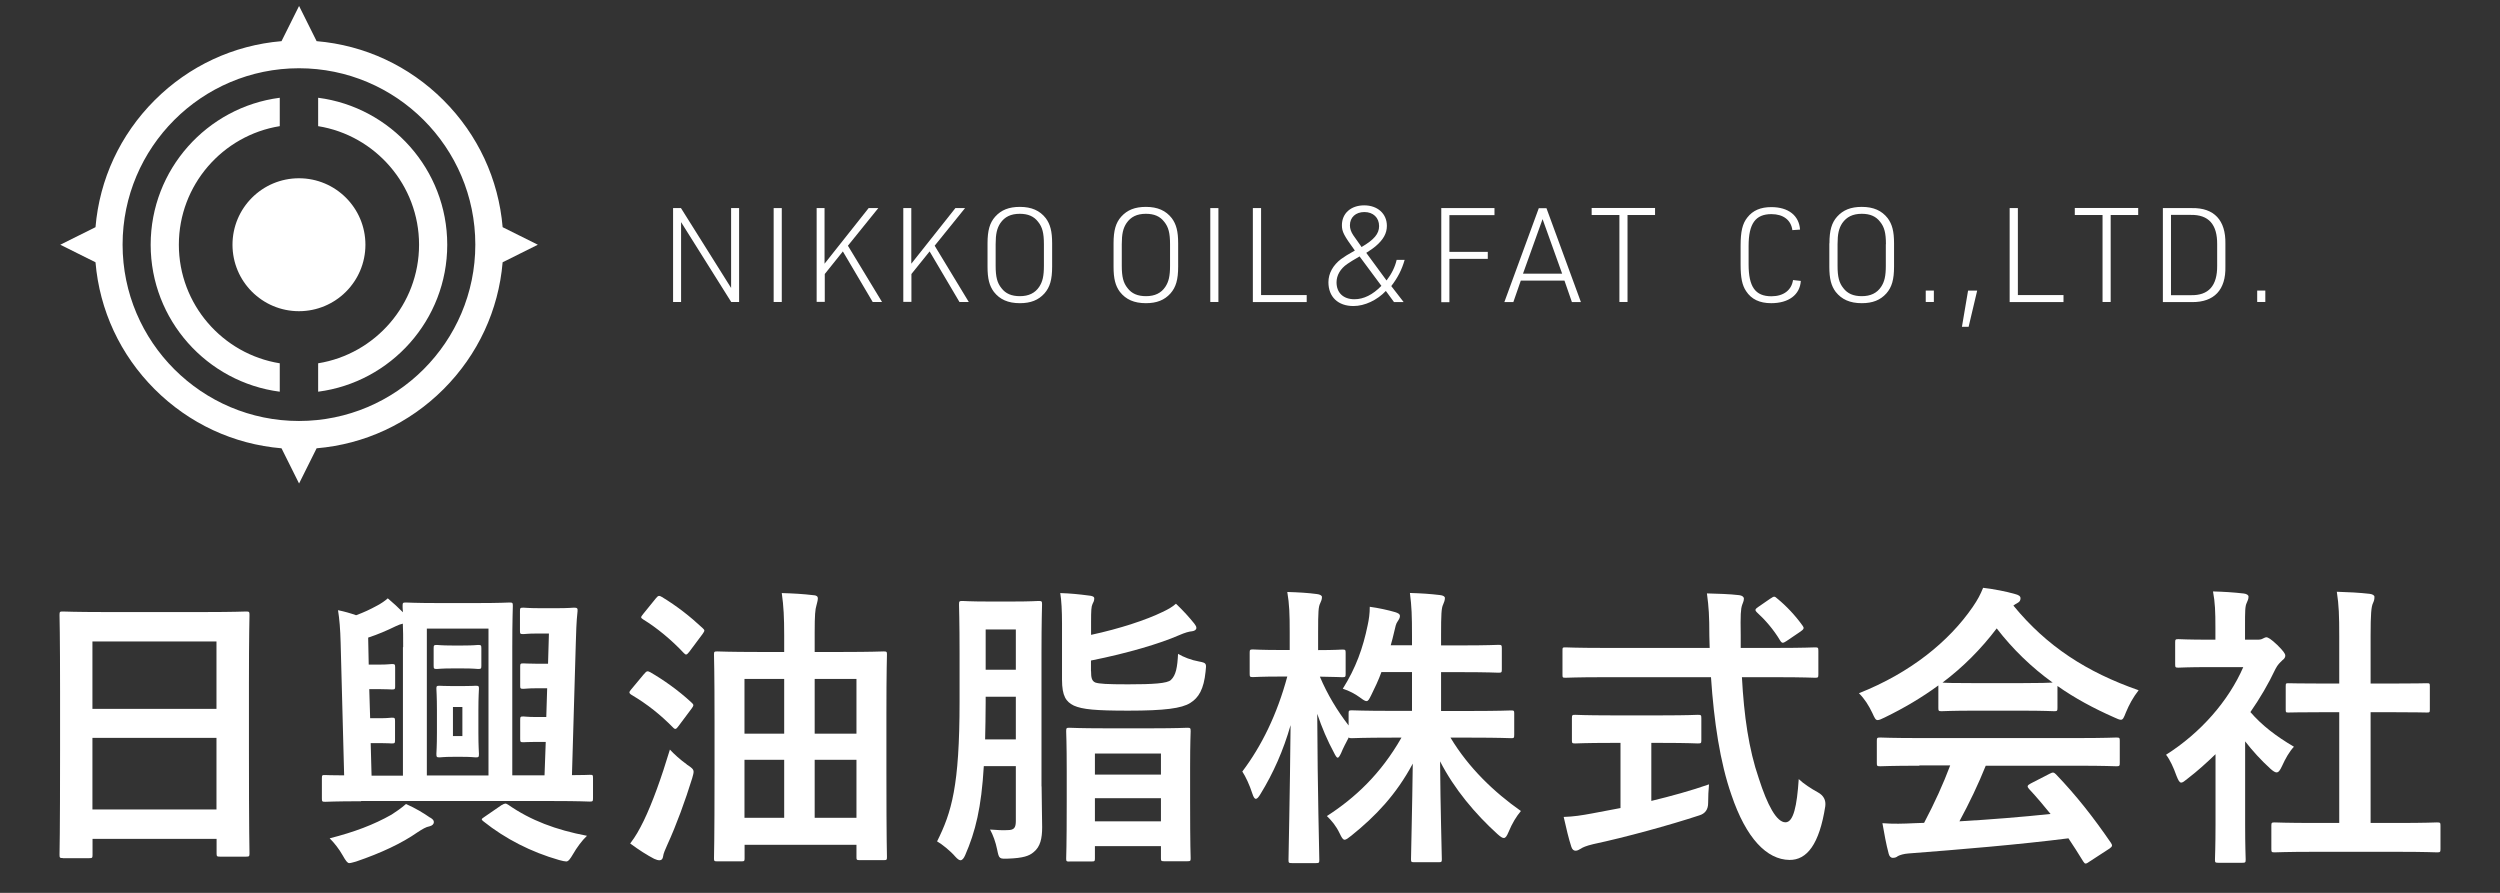
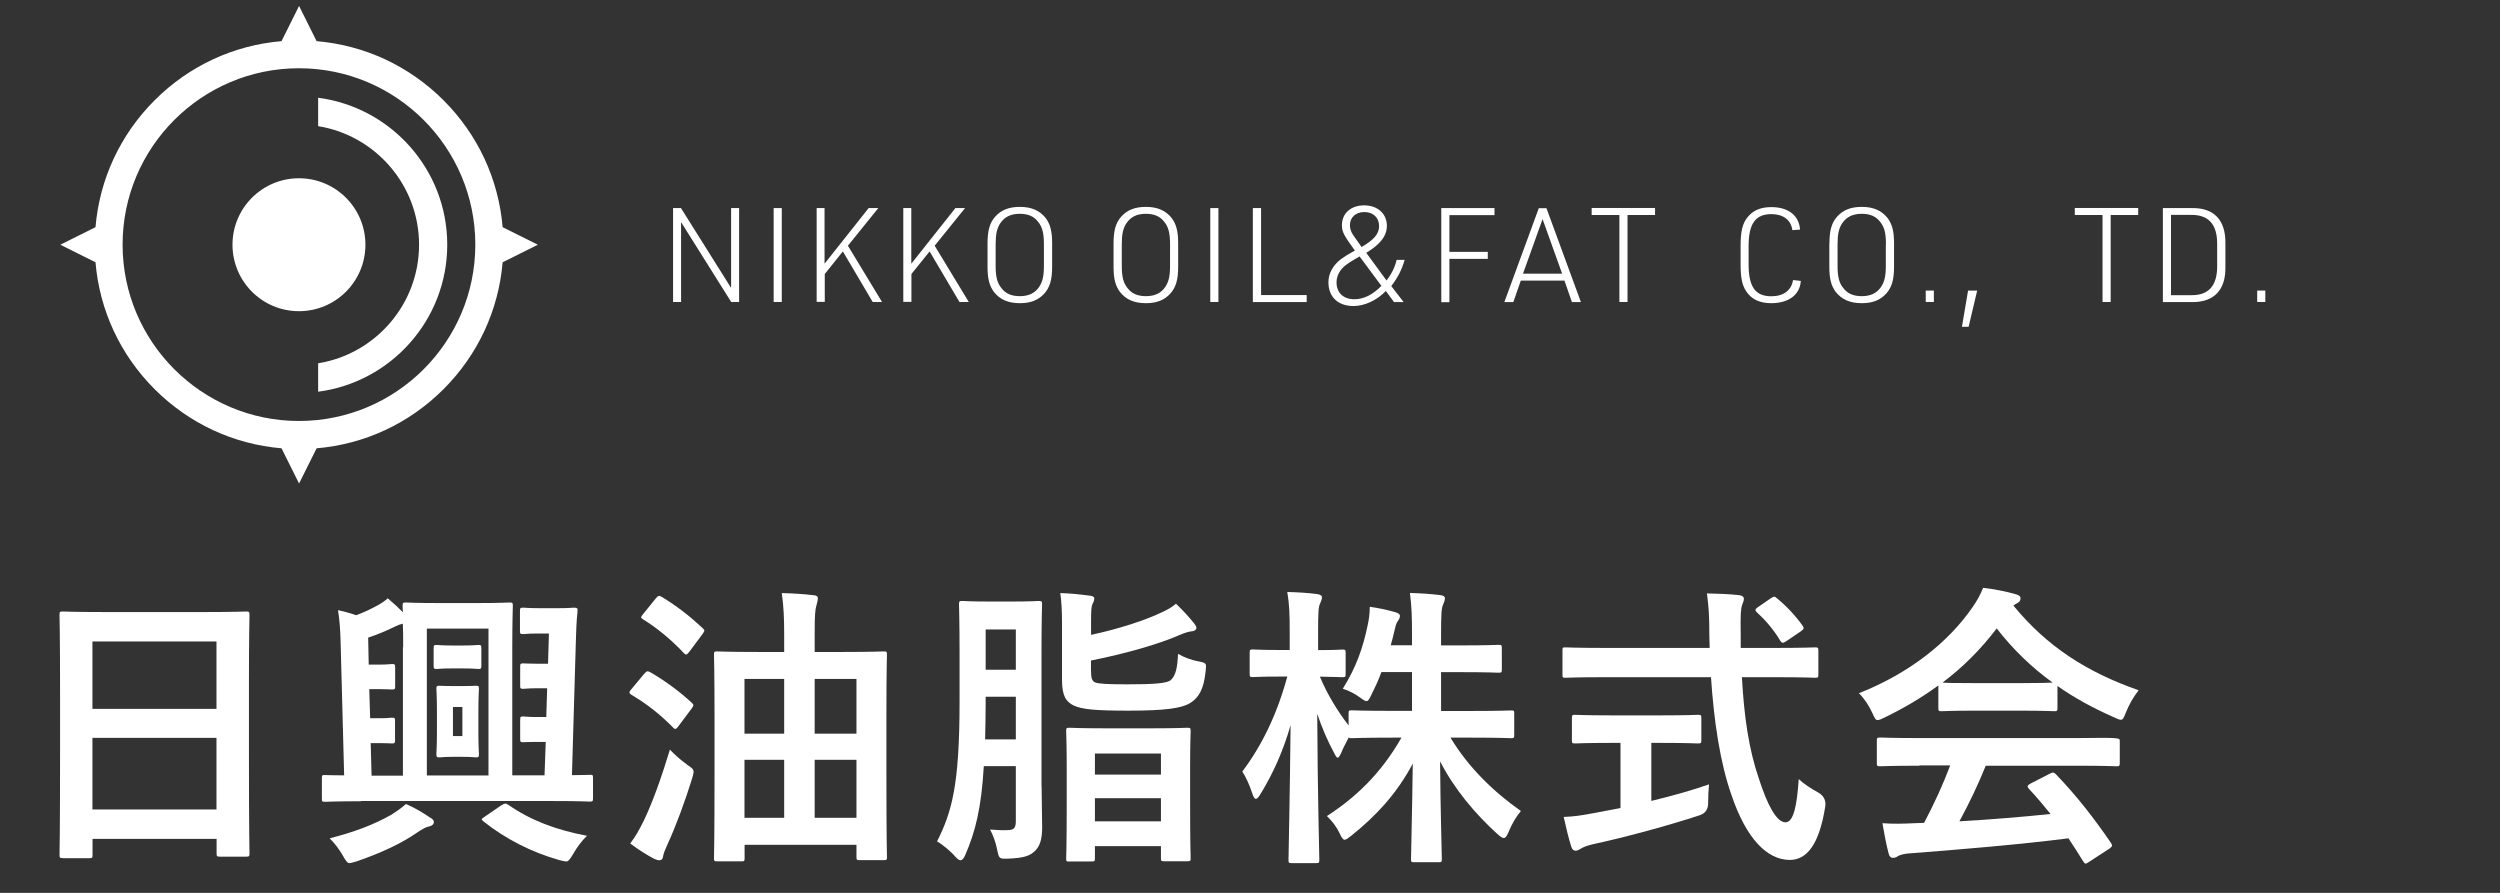
<svg xmlns="http://www.w3.org/2000/svg" width="420px" height="150px" viewBox="0 0 420 150" version="1.1">
  <rect x="0" y="0" width="420" height="150" fill="#333333" stroke="none" />
  <title>foot_logo_w</title>
  <g id="Page-1" stroke="none" stroke-width="1" fill="none" fill-rule="evenodd">
    <g id="Group-10" transform="translate(10, 1)" fill="#FFFFFF" fill-rule="nonzero">
      <g id="Group" transform="translate(0, 97.752)">
        <path d="M0.553,45.403 C0.055,45.403 0,45.347 0,44.85 C0,44.5 0.092,41.57 0.092,27.142 L0.092,17.542 C0.092,7.886 0,4.865 0,4.57 C0,4.017 0.055,3.98 0.553,3.98 C0.903,3.98 2.598,4.072 7.426,4.072 L24.489,4.072 C29.316,4.072 31.048,3.98 31.362,3.98 C31.859,3.98 31.915,4.035 31.915,4.57 C31.915,4.865 31.822,7.905 31.822,16.068 L31.822,27.105 C31.822,41.386 31.915,44.315 31.915,44.61 C31.915,45.108 31.859,45.163 31.362,45.163 L26.939,45.163 C26.442,45.163 26.387,45.108 26.387,44.61 L26.387,42.178 L5.546,42.178 L5.546,44.868 C5.546,45.366 5.491,45.421 4.994,45.421 L0.571,45.421 L0.553,45.403 Z M5.528,20.343 L26.368,20.343 L26.368,9.011 L5.528,9.011 L5.528,20.343 Z M26.368,37.24 L26.368,25.207 L5.528,25.207 L5.528,37.24 L26.368,37.24 Z" id="Shape" />
        <path d="M50.654,35.858 C46.379,35.858 44.887,35.95 44.629,35.95 C44.131,35.95 44.076,35.895 44.076,35.397 L44.076,32.007 C44.076,31.454 44.131,31.454 44.629,31.454 C44.776,31.454 45.716,31.509 47.816,31.509 L47.227,9.232 C47.172,7.002 47.024,5.196 46.785,3.759 C47.927,3.999 48.83,4.256 49.825,4.607 C51.17,4.109 52.11,3.667 53.4,2.967 C54.045,2.617 54.634,2.23 55.15,1.769 C56.053,2.524 56.938,3.354 57.693,4.109 C57.638,3.519 57.638,3.169 57.638,3.022 C57.638,2.524 57.693,2.469 58.191,2.469 C58.541,2.469 59.738,2.561 63.516,2.561 L70.278,2.561 C74.056,2.561 75.253,2.469 75.603,2.469 C76.101,2.469 76.156,2.524 76.156,3.022 C76.156,3.317 76.064,5.565 76.064,9.932 L76.064,31.509 L81.481,31.509 L81.684,25.889 L79.989,25.889 C78.644,25.889 78.257,25.944 77.944,25.944 C77.446,25.944 77.391,25.889 77.391,25.392 L77.391,22.204 C77.391,21.651 77.446,21.614 77.944,21.614 C78.238,21.614 78.644,21.706 79.989,21.706 L81.776,21.706 L81.924,16.879 L79.989,16.879 C78.699,16.879 78.257,16.971 77.944,16.971 C77.446,16.971 77.391,16.915 77.391,16.473 L77.391,13.249 C77.391,12.751 77.446,12.696 77.944,12.696 C78.238,12.696 78.699,12.751 79.989,12.751 L82.071,12.751 L82.219,7.684 L79.989,7.684 C78.699,7.684 78.202,7.776 77.944,7.776 C77.391,7.776 77.354,7.721 77.354,7.223 L77.354,3.888 C77.354,3.39 77.409,3.335 77.944,3.335 C78.238,3.335 78.736,3.427 80.873,3.427 L83.453,3.427 C85.591,3.427 86.143,3.335 86.438,3.335 C86.936,3.335 87.083,3.427 87.028,3.925 C86.825,5.767 86.788,7.555 86.733,9.342 L86.088,31.472 C88.023,31.472 88.87,31.417 89.073,31.417 C89.571,31.417 89.626,31.417 89.626,31.97 L89.626,35.36 C89.626,35.858 89.571,35.913 89.073,35.913 C88.778,35.913 87.323,35.821 83.048,35.821 L50.673,35.821 L50.654,35.858 Z M62.244,38.585 C62.742,38.88 62.889,39.082 62.889,39.377 C62.889,39.672 62.631,39.967 62.134,40.077 C61.581,40.17 60.991,40.52 60.144,41.072 C57.509,42.915 54.026,44.555 49.807,45.992 C49.254,46.14 48.904,46.25 48.664,46.25 C48.369,46.25 48.074,45.845 47.577,44.96 C46.987,43.91 46.14,42.823 45.384,42.086 C49.512,41.036 52.792,39.801 55.777,38.106 C56.422,37.7 57.417,37.019 58.209,36.318 C59.794,37.019 61.194,37.866 62.244,38.603 L62.244,38.585 Z M57.73,9.95 C57.73,8.366 57.73,7.057 57.675,6.025 C57.38,6.081 56.938,6.228 56.532,6.431 C54.984,7.186 53.492,7.831 51.852,8.366 L51.944,12.898 L53.934,12.898 C55.169,12.898 55.519,12.806 55.832,12.806 C56.329,12.806 56.385,12.862 56.385,13.396 L56.385,16.584 C56.385,17.026 56.329,17.081 55.832,17.081 C55.537,17.081 55.187,17.026 53.934,17.026 L52.036,17.026 L52.184,21.909 L53.971,21.909 C55.169,21.909 55.519,21.817 55.814,21.817 C56.311,21.817 56.366,21.872 56.366,22.37 L56.366,25.594 C56.366,26.092 56.311,26.147 55.814,26.147 C55.519,26.147 55.169,26.092 53.971,26.092 L52.276,26.092 L52.423,31.564 L57.693,31.564 L57.693,9.987 L57.73,9.95 Z M61.71,6.855 L61.71,31.528 L72.066,31.528 L72.066,6.855 L61.71,6.855 Z M67.828,9.692 C69.67,9.692 70.02,9.6 70.315,9.6 C70.813,9.6 70.868,9.655 70.868,10.153 L70.868,13.083 C70.868,13.58 70.813,13.636 70.315,13.636 C70.02,13.636 69.67,13.543 67.828,13.543 L65.893,13.543 C64.105,13.543 63.7,13.636 63.405,13.636 C62.908,13.636 62.852,13.58 62.852,13.083 L62.852,10.153 C62.852,9.655 62.908,9.6 63.405,9.6 C63.7,9.6 64.105,9.692 65.893,9.692 L67.828,9.692 Z M67.68,16.51 C69.32,16.51 69.615,16.455 69.91,16.455 C70.407,16.455 70.463,16.51 70.463,16.952 C70.463,17.247 70.37,18.187 70.37,20.582 L70.37,24.323 C70.37,26.7 70.463,27.603 70.463,27.898 C70.463,28.45 70.407,28.487 69.91,28.487 C69.615,28.487 69.32,28.395 67.68,28.395 L66.095,28.395 C64.456,28.395 64.198,28.487 63.866,28.487 C63.368,28.487 63.313,28.432 63.313,27.898 C63.313,27.603 63.405,26.7 63.405,24.323 L63.405,20.582 C63.405,18.205 63.313,17.247 63.313,16.952 C63.313,16.51 63.368,16.455 63.866,16.455 C64.216,16.455 64.456,16.51 66.095,16.51 L67.68,16.51 Z M67.68,20.029 L66.095,20.029 L66.095,24.912 L67.68,24.912 L67.68,20.029 Z M74.295,36.503 C74.793,36.208 74.94,36.153 75.382,36.447 C79.16,39.082 83.398,40.667 88.612,41.662 C87.765,42.454 86.862,43.707 86.272,44.739 C85.775,45.587 85.48,45.974 85.13,45.974 C84.89,45.974 84.485,45.882 83.932,45.734 C79.215,44.389 74.885,42.16 71.255,39.267 C70.813,38.917 70.813,38.861 71.402,38.474 L74.295,36.484 L74.295,36.503 Z" id="Shape" />
        <path d="M98.176,14.52 C98.618,13.967 98.765,13.93 99.226,14.17 C101.456,15.46 103.943,17.21 106.136,19.237 C106.376,19.44 106.486,19.587 106.486,19.735 C106.486,19.827 106.394,20.029 106.191,20.287 L103.999,23.217 C103.593,23.77 103.446,23.862 103.059,23.457 C101.013,21.375 98.784,19.569 96.094,17.984 C95.854,17.837 95.744,17.689 95.744,17.579 C95.744,17.431 95.836,17.339 95.983,17.137 L98.176,14.502 L98.176,14.52 Z M105.381,29.685 C106.228,30.238 106.523,30.477 106.523,30.919 C106.523,31.159 106.431,31.472 106.283,32.007 C105.141,35.692 103.648,39.819 102.101,43.191 C101.751,43.984 101.456,44.629 101.4,45.126 C101.345,45.532 101.161,45.771 100.811,45.771 C100.553,45.771 100.313,45.716 99.908,45.532 C98.765,44.942 97.328,44.039 95.872,42.952 C96.812,41.717 97.365,40.722 98.157,39.119 C99.595,36.134 101.087,32.007 102.543,27.179 C103.243,27.934 104.275,28.874 105.381,29.666 L105.381,29.685 Z M100.166,1.787 C100.608,1.235 100.755,1.29 101.216,1.548 C103.759,3.096 105.896,4.772 108.034,6.762 C108.237,6.965 108.329,7.057 108.329,7.168 C108.329,7.315 108.237,7.463 108.034,7.758 L105.804,10.743 C105.362,11.295 105.252,11.332 104.901,10.982 C102.819,8.753 100.332,6.707 98.047,5.307 C97.605,5.012 97.605,4.957 98.047,4.404 L100.184,1.769 L100.166,1.787 Z M115.091,45.458 C115.091,45.9 115.036,45.955 114.538,45.955 L110.503,45.955 C110.006,45.955 109.95,45.9 109.95,45.458 C109.95,45.108 110.042,42.823 110.042,30.883 L110.042,22.425 C110.042,13.912 109.95,11.535 109.95,11.185 C109.95,10.743 110.006,10.687 110.503,10.687 C110.798,10.687 112.548,10.779 117.266,10.779 L121.743,10.779 L121.743,7.997 C121.743,4.957 121.651,3.114 121.338,0.884 C123.273,0.94 124.912,1.032 126.608,1.235 C127.16,1.235 127.4,1.474 127.4,1.732 C127.4,2.174 127.253,2.524 127.16,2.967 C126.958,3.612 126.866,4.551 126.866,7.444 L126.866,10.779 L131.638,10.779 C136.411,10.779 138.106,10.687 138.456,10.687 C138.953,10.687 139.009,10.743 139.009,11.185 C139.009,11.48 138.917,13.93 138.917,21.19 L138.917,30.79 C138.917,42.62 139.009,44.96 139.009,45.255 C139.009,45.697 138.953,45.753 138.456,45.753 L134.476,45.753 C133.923,45.753 133.886,45.697 133.886,45.255 L133.886,43.173 L115.091,43.173 L115.091,45.458 L115.091,45.458 Z M121.743,24.507 L121.743,15.312 L115.073,15.312 L115.073,24.507 L121.743,24.507 Z M121.743,38.64 L121.743,28.893 L115.073,28.893 L115.073,38.64 L121.743,38.64 Z M126.866,15.312 L126.866,24.507 L133.886,24.507 L133.886,15.312 L126.866,15.312 Z M133.886,38.64 L133.886,28.893 L126.866,28.893 L126.866,38.64 L133.886,38.64 Z" id="Shape" />
        <path d="M164.99,33.37 C164.99,35.71 165.082,38.253 165.082,40.225 C165.082,42.067 164.787,43.505 163.645,44.408 C162.908,45.053 161.857,45.403 159.425,45.495 C157.877,45.55 157.84,45.55 157.527,44.002 C157.269,42.712 156.827,41.515 156.329,40.612 C157.564,40.704 158.559,40.759 159.315,40.704 C160.402,40.704 160.66,40.262 160.66,39.156 L160.66,29.961 L155.279,29.961 C154.874,36.926 153.879,40.962 152.147,44.924 C151.907,45.476 151.649,45.771 151.354,45.771 C151.152,45.771 150.857,45.568 150.507,45.181 C149.659,44.186 148.222,43.044 147.43,42.602 C149.862,37.719 151.207,33.352 151.207,19.127 L151.207,10.964 C151.207,5.786 151.115,3.114 151.115,2.801 C151.115,2.248 151.17,2.211 151.704,2.211 C151.999,2.211 152.902,2.303 155.979,2.303 L160.199,2.303 C163.239,2.303 164.179,2.211 164.474,2.211 C165.027,2.211 165.064,2.266 165.064,2.801 C165.064,3.096 164.971,5.786 164.971,10.964 L164.971,33.352 L164.99,33.37 Z M160.66,25.465 L160.66,18.297 L155.592,18.297 L155.592,19.2 C155.592,21.485 155.537,23.586 155.5,25.465 L160.678,25.465 L160.66,25.465 Z M155.592,7.002 L155.592,13.765 L160.66,13.765 L160.66,7.002 L155.592,7.002 Z M173.3,14.022 C173.3,15.018 173.392,15.662 174.037,15.92 C174.682,16.123 175.88,16.215 179.51,16.215 C183.693,16.215 186.125,16.068 186.715,15.478 C187.562,14.686 187.802,13.341 187.912,11.093 C188.852,11.645 190.105,12.143 191.45,12.383 C192.74,12.622 192.685,12.733 192.537,14.078 C192.242,17.008 191.395,18.463 189.958,19.348 C188.52,20.251 185.683,20.638 179.565,20.638 C174.037,20.638 171.863,20.435 170.407,19.79 C169.117,19.145 168.417,18.242 168.417,15.404 L168.417,6.007 C168.417,3.814 168.325,2.119 168.122,0.884 C169.873,0.94 171.31,1.087 172.84,1.29 C173.54,1.345 173.835,1.493 173.835,1.787 C173.835,2.193 173.687,2.432 173.54,2.727 C173.337,3.169 173.3,3.777 173.3,5.767 L173.3,7.905 C178.183,6.855 182.642,5.362 185.277,4.072 C186.217,3.63 186.862,3.28 187.562,2.672 C188.852,3.906 189.792,4.957 190.639,6.007 C190.897,6.357 190.989,6.505 190.989,6.744 C190.989,7.039 190.695,7.242 190.289,7.297 C189.737,7.352 189.147,7.5 188.004,7.997 C184.927,9.342 179.491,10.982 173.282,12.217 L173.282,14.004 L173.3,14.022 Z M169.67,45.992 C169.173,45.992 169.117,45.937 169.117,45.495 C169.117,45.2 169.21,43.707 169.21,35.839 L169.21,30.864 C169.21,25.944 169.117,24.397 169.117,24.102 C169.117,23.549 169.173,23.512 169.67,23.512 C170.02,23.512 171.402,23.604 175.493,23.604 L183.656,23.604 C187.728,23.604 189.128,23.512 189.479,23.512 C189.976,23.512 190.031,23.567 190.031,24.102 C190.031,24.397 189.939,25.944 189.939,30.164 L189.939,35.784 C189.939,43.652 190.031,45.145 190.031,45.439 C190.031,45.882 189.976,45.937 189.479,45.937 L185.591,45.937 C185.093,45.937 185.038,45.882 185.038,45.439 L185.038,43.394 L173.945,43.394 L173.945,45.476 C173.945,45.919 173.89,45.974 173.392,45.974 L169.67,45.974 L169.67,45.992 Z M173.945,31.38 L185.038,31.38 L185.038,27.842 L173.945,27.842 L173.945,31.38 Z M185.038,39.23 L185.038,35.342 L173.945,35.342 L173.945,39.23 L185.038,39.23 Z" id="Shape" />
        <path d="M222.093,14.115 C221.596,15.515 220.951,16.842 220.361,18.039 C220.011,18.74 219.864,19.034 219.569,19.034 C219.329,19.034 219.016,18.832 218.426,18.39 C217.671,17.837 216.676,17.302 215.589,16.952 C217.781,13.47 218.979,10.135 219.772,6.265 C219.974,5.325 220.122,4.367 220.122,3.188 C221.614,3.39 223.199,3.741 224.397,4.091 C224.839,4.238 225.189,4.385 225.189,4.736 C225.189,5.03 225.041,5.288 224.783,5.675 C224.526,6.025 224.433,6.468 224.194,7.518 C224.046,8.218 223.844,8.918 223.641,9.655 L227.216,9.655 L227.216,8.071 C227.216,4.643 227.16,3.188 226.866,0.866 C228.708,0.921 230.201,1.013 231.896,1.216 C232.449,1.271 232.744,1.456 232.744,1.714 C232.744,2.101 232.596,2.451 232.449,2.801 C232.154,3.39 232.099,4.441 232.099,7.979 L232.099,9.674 L235.729,9.674 C240.004,9.674 241.441,9.582 241.754,9.582 C242.252,9.582 242.307,9.637 242.307,10.171 L242.307,13.709 C242.307,14.207 242.252,14.262 241.754,14.262 C241.459,14.262 240.022,14.17 235.729,14.17 L232.099,14.17 L232.099,20.693 L237.221,20.693 C241.938,20.693 243.597,20.601 243.892,20.601 C244.334,20.601 244.389,20.656 244.389,21.098 L244.389,24.673 C244.389,25.226 244.334,25.263 243.892,25.263 C243.597,25.263 241.957,25.17 237.221,25.17 L233.683,25.17 C236.724,30.238 240.999,34.328 245.513,37.498 C244.758,38.401 244.076,39.488 243.431,41.036 C243.136,41.736 242.933,42.031 242.639,42.031 C242.381,42.031 242.086,41.828 241.588,41.386 C237.866,38.014 234.328,33.831 231.933,29.151 C231.988,37 232.228,44.629 232.228,45.605 C232.228,46.048 232.172,46.103 231.675,46.103 L227.603,46.103 C227.105,46.103 227.05,46.048 227.05,45.605 C227.05,44.61 227.253,37.203 227.345,29.537 C224.562,34.752 221.08,38.382 217.044,41.625 C216.492,42.067 216.142,42.325 215.902,42.325 C215.607,42.325 215.404,41.975 215.054,41.238 C214.465,40.004 213.709,39.101 212.917,38.345 C217.634,35.305 221.964,31.288 225.447,25.17 L223.807,25.17 C219.034,25.17 217.395,25.263 217.1,25.263 C216.805,25.263 216.657,25.263 216.602,25.115 C216.105,26.055 215.607,27.013 215.312,27.75 C215.073,28.248 214.907,28.542 214.723,28.542 C214.575,28.542 214.373,28.248 214.078,27.64 C213.027,25.705 212.088,23.512 211.295,21.172 C211.351,34.31 211.645,44.795 211.645,45.697 C211.645,46.195 211.59,46.25 211.093,46.25 L207.057,46.25 C206.505,46.25 206.468,46.195 206.468,45.697 C206.468,44.795 206.707,34.863 206.818,23.07 C205.62,27.289 203.925,31.122 201.751,34.66 C201.456,35.158 201.198,35.452 200.995,35.452 C200.755,35.452 200.59,35.158 200.405,34.605 C199.908,33.057 199.263,31.712 198.71,30.864 C201.935,26.589 204.533,21.319 206.265,14.907 L205.178,14.907 C201.843,14.907 200.792,14.999 200.498,14.999 C200,14.999 199.945,14.944 199.945,14.446 L199.945,10.908 C199.945,10.411 200,10.356 200.498,10.356 C200.792,10.356 201.843,10.448 205.178,10.448 L206.67,10.448 L206.67,7.463 C206.67,4.385 206.615,2.782 206.265,0.7 C208.163,0.755 209.748,0.848 211.24,1.05 C211.738,1.106 212.088,1.29 212.088,1.548 C212.088,1.99 211.94,2.248 211.793,2.598 C211.498,3.188 211.443,3.98 211.443,7.426 L211.443,10.466 C214.28,10.466 215.22,10.374 215.515,10.374 C216.013,10.374 216.068,10.429 216.068,10.927 L216.068,14.465 C216.068,14.962 216.013,15.018 215.515,15.018 C215.22,15.018 214.373,14.962 211.738,14.925 C213.027,17.966 214.631,20.601 216.565,23.125 L216.565,21.08 C216.565,20.638 216.621,20.582 217.118,20.582 C217.413,20.582 219.053,20.674 223.825,20.674 L227.216,20.674 L227.216,14.151 L222.093,14.151 L222.093,14.115 Z" id="Path" />
        <path d="M259.37,15.018 C254.837,15.018 253.308,15.11 252.994,15.11 C252.497,15.11 252.497,15.054 252.497,14.52 L252.497,10.595 C252.497,10.042 252.497,10.006 252.994,10.006 C253.289,10.006 254.837,10.098 259.37,10.098 L277.225,10.098 C277.225,9.453 277.17,8.753 277.17,8.052 C277.17,4.717 277.078,3.28 276.764,0.94 C278.552,0.995 280.486,1.032 282.182,1.235 C282.679,1.29 282.974,1.529 282.974,1.824 C282.974,2.23 282.771,2.58 282.679,2.875 C282.44,3.575 282.384,4.57 282.44,7.905 L282.44,10.098 L288.557,10.098 C293.09,10.098 294.619,10.006 294.933,10.006 C295.43,10.006 295.486,10.061 295.486,10.595 L295.486,14.52 C295.486,15.073 295.43,15.11 294.933,15.11 C294.638,15.11 293.09,15.018 288.557,15.018 L282.642,15.018 C282.992,21.485 283.785,27.105 285.48,32.025 C286.917,36.503 288.465,39.396 289.958,39.396 C291.303,39.396 291.892,36.65 292.187,32.136 C292.943,32.873 294.325,33.776 295.412,34.365 C296.37,34.893 296.782,35.673 296.646,36.705 C295.651,43.081 293.569,45.753 290.621,45.716 C286.844,45.661 283.361,42.141 280.873,34.771 C278.975,29.353 277.944,22.443 277.446,15.018 L259.333,15.018 L259.37,15.018 Z M267.422,26.055 L267.422,35.802 C270.702,35.01 274.129,34.07 277.114,33.02 C277.022,33.923 276.967,35.158 276.967,36.153 C276.967,37.246 276.47,37.94 275.474,38.235 C270.499,39.875 263.037,41.92 257.675,43.062 C256.44,43.357 255.887,43.615 255.592,43.818 C255.242,44.021 255.003,44.168 254.69,44.168 C254.376,44.168 254.137,43.965 253.989,43.523 C253.584,42.325 253.086,40.243 252.699,38.493 C254.395,38.437 255.685,38.235 257.472,37.903 L262.244,37 L262.244,26.055 L260.549,26.055 C256.329,26.055 254.929,26.147 254.634,26.147 C254.137,26.147 254.081,26.092 254.081,25.65 L254.081,21.927 C254.081,21.375 254.137,21.338 254.634,21.338 C254.929,21.338 256.329,21.43 260.549,21.43 L269.357,21.43 C273.54,21.43 274.922,21.338 275.235,21.338 C275.788,21.338 275.825,21.393 275.825,21.927 L275.825,25.65 C275.825,26.092 275.769,26.147 275.235,26.147 C274.94,26.147 273.54,26.055 269.357,26.055 L267.422,26.055 L267.422,26.055 Z M287.47,1.787 C287.765,1.585 287.912,1.493 288.06,1.493 C288.207,1.493 288.355,1.585 288.557,1.787 C290.105,3.04 291.634,4.68 292.832,6.357 C293.127,6.744 293.072,6.947 292.482,7.352 L290.142,8.937 C289.847,9.139 289.644,9.232 289.497,9.232 C289.35,9.232 289.202,9.084 289.055,8.845 C287.968,7.002 286.475,5.307 285.167,4.128 C284.761,3.722 284.872,3.575 285.369,3.225 L287.452,1.787 L287.47,1.787 Z" id="Shape" />
-         <path d="M315.644,16.399 C312.862,18.445 309.821,20.232 306.633,21.78 C306.044,22.075 305.694,22.222 305.436,22.222 C305.086,22.222 304.938,21.872 304.533,20.988 C303.943,19.753 303.243,18.648 302.303,17.708 C310.964,14.28 317.431,9.011 321.411,3.225 C322.259,1.99 322.701,1.142 323.162,0 C325.097,0.24 326.939,0.59 328.542,1.05 C329.132,1.198 329.445,1.4 329.445,1.751 C329.445,2.045 329.353,2.34 328.948,2.543 C328.653,2.69 328.45,2.838 328.248,2.985 C333.868,9.84 340.575,14.17 349.291,17.21 C348.351,18.408 347.706,19.606 347.153,20.932 C346.803,21.835 346.656,22.167 346.306,22.167 C346.066,22.167 345.716,22.02 345.163,21.762 C341.773,20.269 338.548,18.537 335.655,16.492 L335.655,20.177 C335.655,20.674 335.6,20.73 335.102,20.73 C334.807,20.73 333.462,20.638 329.482,20.638 L321.817,20.638 C317.837,20.638 316.492,20.73 316.197,20.73 C315.699,20.73 315.644,20.674 315.644,20.177 L315.644,16.399 Z M312.456,29.888 C307.776,29.888 306.191,29.98 305.896,29.98 C305.344,29.98 305.307,29.924 305.307,29.427 L305.307,25.705 C305.307,25.207 305.362,25.152 305.896,25.152 C306.191,25.152 307.794,25.244 312.456,25.244 L338.972,25.244 C343.652,25.244 345.237,25.152 345.532,25.152 C346.084,25.152 346.121,25.207 346.121,25.705 L346.121,29.427 C346.121,29.924 346.066,29.98 345.532,29.98 C345.237,29.98 343.634,29.888 338.972,29.888 L323.604,29.888 C322.37,32.965 320.877,36.097 319.182,39.23 C324.36,38.935 329.777,38.493 334.494,37.995 C333.352,36.595 332.209,35.213 330.864,33.776 C330.514,33.37 330.569,33.186 331.159,32.873 L334.347,31.233 C334.9,30.938 335.047,30.993 335.397,31.325 C338.788,34.863 341.607,38.437 344.647,42.86 C344.905,43.265 344.905,43.449 344.408,43.8 L340.98,46.029 C340.685,46.232 340.538,46.324 340.391,46.324 C340.243,46.324 340.151,46.232 339.985,45.974 C339.138,44.573 338.29,43.284 337.498,42.086 C329.243,43.136 319.09,43.984 310.632,44.629 C309.84,44.684 309.195,44.887 308.845,45.071 C308.605,45.274 308.347,45.366 307.997,45.366 C307.647,45.366 307.407,45.108 307.297,44.666 C306.855,43.026 306.56,41.294 306.247,39.543 C308.089,39.69 309.729,39.635 311.664,39.543 C312.161,39.543 312.714,39.488 313.249,39.488 C315.036,36.097 316.473,32.928 317.634,29.832 L312.456,29.832 L312.456,29.888 Z M329.464,16.013 C332.799,16.013 334.292,15.957 334.844,15.92 C331.27,13.341 328.137,10.3 325.447,6.818 C322.812,10.3 319.772,13.341 316.344,15.92 C316.786,15.976 318.187,16.013 321.817,16.013 L329.482,16.013 L329.464,16.013 Z" id="Shape" />
-         <path d="M362.207,27.953 C360.66,29.445 359.13,30.827 357.49,32.08 C356.993,32.486 356.698,32.725 356.44,32.725 C356.145,32.725 355.943,32.32 355.648,31.583 C355.15,30.182 354.561,28.893 353.897,28.045 C359.72,24.36 364.4,18.998 366.869,13.322 L361.249,13.322 C357.472,13.322 356.274,13.414 355.979,13.414 C355.482,13.414 355.427,13.359 355.427,12.862 L355.427,9.176 C355.427,8.679 355.482,8.624 355.979,8.624 C356.274,8.624 357.472,8.716 361.249,8.716 L362.189,8.716 L362.189,6.67 C362.189,4.035 362.134,2.451 361.784,0.608 C363.682,0.663 365.174,0.755 366.961,0.958 C367.459,1.013 367.754,1.253 367.754,1.456 C367.754,1.898 367.606,2.156 367.459,2.506 C367.164,3.096 367.164,3.943 367.164,6.486 L367.164,8.716 L369.246,8.716 C369.689,8.716 369.947,8.66 370.186,8.513 C370.389,8.421 370.591,8.31 370.739,8.31 C371.034,8.31 371.531,8.605 372.582,9.6 C373.521,10.54 373.927,11.037 373.927,11.388 C373.927,11.627 373.835,11.885 373.429,12.18 C372.987,12.622 372.674,12.88 372.287,13.617 C371.089,16.16 369.652,18.592 368.067,20.877 C370.002,23.107 372.342,24.912 375.382,26.7 C374.627,27.492 373.945,28.69 373.392,29.924 C373.042,30.68 372.803,31.012 372.453,31.012 C372.213,31.012 371.9,30.809 371.458,30.422 C369.873,28.985 368.417,27.382 367.183,25.797 L367.183,39.783 C367.183,43.468 367.275,45.403 367.275,45.642 C367.275,46.14 367.219,46.195 366.685,46.195 L362.705,46.195 C362.152,46.195 362.115,46.14 362.115,45.642 C362.115,45.347 362.207,43.449 362.207,39.783 L362.207,27.898 L362.207,27.953 Z M378.81,44.352 C374.092,44.352 372.434,44.444 372.139,44.444 C371.642,44.444 371.587,44.389 371.587,43.892 L371.587,39.967 C371.587,39.469 371.642,39.414 372.139,39.414 C372.434,39.414 374.074,39.506 378.81,39.506 L382.992,39.506 L382.992,20.896 L380.763,20.896 C376.341,20.896 374.793,20.951 374.498,20.951 C374.056,20.951 374,20.951 374,20.453 L374,16.528 C374,16.031 374.056,16.031 374.498,16.031 C374.793,16.031 376.341,16.086 380.763,16.086 L382.992,16.086 L382.992,8.181 C382.992,4.643 382.937,2.967 382.587,0.663 C384.485,0.719 386.364,0.811 388.115,1.013 C388.557,1.069 388.907,1.253 388.907,1.511 C388.907,1.916 388.852,2.156 388.668,2.561 C388.373,3.151 388.262,4.404 388.262,8.034 L388.262,16.086 L391.395,16.086 C395.817,16.086 397.365,16.031 397.66,16.031 C398.157,16.031 398.213,16.031 398.213,16.528 L398.213,20.453 C398.213,20.951 398.157,20.951 397.66,20.951 C397.365,20.951 395.817,20.896 391.395,20.896 L388.262,20.896 L388.262,39.506 L392.795,39.506 C397.512,39.506 399.116,39.414 399.41,39.414 C399.963,39.414 400,39.469 400,39.967 L400,43.892 C400,44.389 399.945,44.444 399.41,44.444 C399.116,44.444 397.512,44.352 392.795,44.352 L378.828,44.352 L378.81,44.352 Z" id="Shape" />
+         <path d="M315.644,16.399 C312.862,18.445 309.821,20.232 306.633,21.78 C306.044,22.075 305.694,22.222 305.436,22.222 C305.086,22.222 304.938,21.872 304.533,20.988 C303.943,19.753 303.243,18.648 302.303,17.708 C310.964,14.28 317.431,9.011 321.411,3.225 C322.259,1.99 322.701,1.142 323.162,0 C325.097,0.24 326.939,0.59 328.542,1.05 C329.132,1.198 329.445,1.4 329.445,1.751 C329.445,2.045 329.353,2.34 328.948,2.543 C328.653,2.69 328.45,2.838 328.248,2.985 C333.868,9.84 340.575,14.17 349.291,17.21 C348.351,18.408 347.706,19.606 347.153,20.932 C346.803,21.835 346.656,22.167 346.306,22.167 C346.066,22.167 345.716,22.02 345.163,21.762 C341.773,20.269 338.548,18.537 335.655,16.492 L335.655,20.177 C335.655,20.674 335.6,20.73 335.102,20.73 C334.807,20.73 333.462,20.638 329.482,20.638 L321.817,20.638 C317.837,20.638 316.492,20.73 316.197,20.73 C315.699,20.73 315.644,20.674 315.644,20.177 L315.644,16.399 Z M312.456,29.888 C307.776,29.888 306.191,29.98 305.896,29.98 C305.344,29.98 305.307,29.924 305.307,29.427 L305.307,25.705 C305.307,25.207 305.362,25.152 305.896,25.152 C306.191,25.152 307.794,25.244 312.456,25.244 L338.972,25.244 C346.084,25.152 346.121,25.207 346.121,25.705 L346.121,29.427 C346.121,29.924 346.066,29.98 345.532,29.98 C345.237,29.98 343.634,29.888 338.972,29.888 L323.604,29.888 C322.37,32.965 320.877,36.097 319.182,39.23 C324.36,38.935 329.777,38.493 334.494,37.995 C333.352,36.595 332.209,35.213 330.864,33.776 C330.514,33.37 330.569,33.186 331.159,32.873 L334.347,31.233 C334.9,30.938 335.047,30.993 335.397,31.325 C338.788,34.863 341.607,38.437 344.647,42.86 C344.905,43.265 344.905,43.449 344.408,43.8 L340.98,46.029 C340.685,46.232 340.538,46.324 340.391,46.324 C340.243,46.324 340.151,46.232 339.985,45.974 C339.138,44.573 338.29,43.284 337.498,42.086 C329.243,43.136 319.09,43.984 310.632,44.629 C309.84,44.684 309.195,44.887 308.845,45.071 C308.605,45.274 308.347,45.366 307.997,45.366 C307.647,45.366 307.407,45.108 307.297,44.666 C306.855,43.026 306.56,41.294 306.247,39.543 C308.089,39.69 309.729,39.635 311.664,39.543 C312.161,39.543 312.714,39.488 313.249,39.488 C315.036,36.097 316.473,32.928 317.634,29.832 L312.456,29.832 L312.456,29.888 Z M329.464,16.013 C332.799,16.013 334.292,15.957 334.844,15.92 C331.27,13.341 328.137,10.3 325.447,6.818 C322.812,10.3 319.772,13.341 316.344,15.92 C316.786,15.976 318.187,16.013 321.817,16.013 L329.482,16.013 L329.464,16.013 Z" id="Shape" />
      </g>
      <g id="Group" transform="translate(103.077, 33.499)">
        <polygon id="Path" points="0 0.461 1.327 0.461 9.748 13.875 9.748 0.461 11.093 0.461 11.093 16.234 9.766 16.234 1.345 2.819 1.345 16.234 0 16.234" />
        <polygon id="Path" points="16.897 0.461 18.261 0.461 18.261 16.234 16.897 16.234" />
        <polygon id="Path" points="24.083 0.461 25.447 0.461 25.447 9.803 32.854 0.461 34.476 0.461 29.372 6.781 35.102 16.234 33.536 16.234 28.524 7.739 25.484 11.535 25.484 16.215 24.12 16.215 24.12 0.442" />
        <polygon id="Path" points="38.659 0.461 40.022 0.461 40.022 9.803 47.43 0.461 49.051 0.461 43.947 6.781 49.678 16.234 48.111 16.234 43.099 7.739 40.041 11.535 40.041 16.215 38.677 16.215 38.677 0.442" />
        <path d="M52.828,6.376 C52.828,4.22 53.197,2.93 54.118,1.898 C55.132,0.774 56.422,0.258 58.264,0.258 C60.236,0.258 61.618,0.884 62.613,2.156 C63.368,3.169 63.682,4.367 63.682,6.376 L63.682,10.3 C63.682,12.475 63.313,13.746 62.392,14.796 C61.378,15.92 60.088,16.436 58.264,16.436 C56.274,16.436 54.892,15.81 53.897,14.538 C53.142,13.525 52.828,12.327 52.828,10.319 L52.828,6.394 L52.828,6.376 Z M62.3,6.523 C62.3,4.662 62.042,3.648 61.323,2.764 C60.623,1.843 59.628,1.419 58.246,1.419 C56.735,1.419 55.703,1.935 54.984,2.985 C54.413,3.851 54.192,4.791 54.192,6.523 L54.192,10.153 C54.192,12.014 54.45,13.027 55.169,13.912 C55.869,14.833 56.864,15.257 58.264,15.257 C59.738,15.257 60.807,14.741 61.507,13.691 C62.078,12.825 62.3,11.885 62.3,10.153 L62.3,6.523 Z" id="Shape" />
        <path d="M74,6.376 C74,4.22 74.369,2.93 75.29,1.898 C76.304,0.774 77.594,0.258 79.436,0.258 C81.408,0.258 82.79,0.884 83.785,2.156 C84.54,3.169 84.854,4.367 84.854,6.376 L84.854,10.3 C84.854,12.475 84.485,13.746 83.564,14.796 C82.55,15.92 81.26,16.436 79.436,16.436 C77.446,16.436 76.064,15.81 75.069,14.538 C74.314,13.525 74,12.327 74,10.319 L74,6.394 L74,6.376 Z M83.49,6.523 C83.49,4.662 83.232,3.648 82.513,2.764 C81.813,1.843 80.818,1.419 79.436,1.419 C77.925,1.419 76.893,1.935 76.175,2.985 C75.603,3.851 75.382,4.791 75.382,6.523 L75.382,10.153 C75.382,12.014 75.64,13.027 76.359,13.912 C77.059,14.833 78.054,15.257 79.455,15.257 C80.929,15.257 81.997,14.741 82.698,13.691 C83.269,12.825 83.49,11.885 83.49,10.153 L83.49,6.523 Z" id="Shape" />
        <polygon id="Path" points="90.252 0.461 91.616 0.461 91.616 16.234 90.252 16.234" />
        <polygon id="Path" points="97.42 0.461 98.784 0.461 98.784 15.073 106.449 15.073 106.449 16.252 97.402 16.252 97.402 0.479" />
        <path d="M119.753,14.373 C118.297,15.92 116.197,16.915 114.299,16.915 C111.719,16.915 110.098,15.386 110.098,12.917 C110.098,11.443 110.853,10.061 112.235,9.011 C112.751,8.642 113.488,8.163 114.538,7.592 C112.696,5.049 112.364,4.441 112.364,3.335 C112.364,1.345 113.875,-2.09483762e-13 116.105,-2.09483762e-13 C118.334,-2.09483762e-13 119.919,1.382 119.919,3.446 C119.919,4.699 119.329,5.767 118.021,6.873 C117.542,7.278 117.395,7.352 116.455,7.979 L119.864,12.622 C120.711,11.516 121.282,10.374 121.559,9.158 L122.904,9.158 C122.425,10.835 121.725,12.18 120.656,13.562 L122.738,16.252 L121.117,16.252 L119.753,14.391 L119.753,14.373 Z M115.349,8.568 C114.354,9.139 113.691,9.545 113.249,9.858 C112.106,10.65 111.461,11.756 111.461,12.935 C111.461,14.686 112.604,15.773 114.465,15.773 C116.031,15.773 117.542,15.018 118.998,13.525 L115.349,8.605 L115.349,8.568 Z M115.662,7.002 C117.781,5.767 118.611,4.772 118.611,3.483 C118.611,2.064 117.616,1.124 116.142,1.124 C114.667,1.124 113.709,2.027 113.709,3.354 C113.709,3.906 113.893,4.459 114.28,5.03 C114.354,5.123 114.391,5.178 115.515,6.781 L115.662,7.002 Z" id="Shape" />
        <polygon id="Path" points="129.04 0.461 137.995 0.461 137.995 1.64 130.422 1.64 130.422 7.813 136.871 7.813 136.871 8.992 130.422 8.992 130.422 16.27 129.058 16.27 129.058 0.498" />
        <path d="M142.418,12.641 L141.165,16.252 L139.654,16.252 L145.439,0.479 L146.729,0.479 L152.515,16.252 L151.004,16.252 L149.751,12.641 L142.418,12.641 L142.418,12.641 Z M146.084,2.285 L142.786,11.48 L149.364,11.48 L146.066,2.285 L146.084,2.285 Z" id="Shape" />
        <polygon id="Path" points="158.983 1.622 154.321 1.622 154.321 0.442 164.971 0.442 164.971 1.622 160.346 1.622 160.346 16.234 158.983 16.234" />
        <path d="M189.46,12.696 C189.313,15.018 187.433,16.436 184.485,16.436 C182.532,16.436 181.15,15.773 180.265,14.409 C179.602,13.414 179.344,12.161 179.344,9.95 L179.344,6.799 C179.344,4.367 179.657,3.059 180.486,2.027 C181.408,0.848 182.716,0.295 184.503,0.295 C187.378,0.295 189.165,1.714 189.331,4.072 L188.041,4.164 C187.82,2.469 186.512,1.474 184.522,1.474 C181.85,1.474 180.689,3.059 180.689,6.818 L180.689,9.913 C180.689,13.691 181.813,15.275 184.522,15.275 C186.549,15.275 187.894,14.262 188.152,12.548 L189.46,12.696 Z" id="Path" />
        <path d="M194.269,6.376 C194.269,4.22 194.638,2.93 195.559,1.898 C196.573,0.774 197.863,0.258 199.705,0.258 C201.677,0.258 203.059,0.884 204.054,2.156 C204.809,3.169 205.123,4.367 205.123,6.376 L205.123,10.3 C205.123,12.475 204.754,13.746 203.833,14.796 C202.819,15.92 201.529,16.436 199.705,16.436 C197.715,16.436 196.333,15.81 195.32,14.538 C194.564,13.525 194.251,12.327 194.251,10.319 L194.251,6.394 L194.269,6.376 Z M203.759,6.523 C203.759,4.662 203.501,3.648 202.782,2.764 C202.082,1.843 201.087,1.419 199.705,1.419 C198.194,1.419 197.162,1.935 196.425,2.985 C195.854,3.851 195.633,4.791 195.633,6.523 L195.633,10.153 C195.633,12.014 195.891,13.027 196.61,13.912 C197.31,14.833 198.305,15.257 199.705,15.257 C201.179,15.257 202.248,14.741 202.948,13.691 C203.519,12.825 203.741,11.885 203.741,10.153 L203.741,6.523 L203.759,6.523 Z" id="Shape" />
        <polygon id="Path" points="210.448 14.317 211.811 14.317 211.811 16.234 210.448 16.234" />
        <polygon id="Path" points="217.56 14.317 219.09 14.317 217.652 20.398 216.528 20.398" />
-         <polygon id="Path" points="224.562 0.461 225.926 0.461 225.926 15.073 233.591 15.073 233.591 16.252 224.544 16.252 224.544 0.479" />
        <polygon id="Path" points="240.151 1.622 235.489 1.622 235.489 0.442 246.14 0.442 246.14 1.622 241.515 1.622 241.515 16.234 240.151 16.234" />
        <path d="M250.286,0.461 L255.169,0.461 C258.909,0.387 260.862,2.524 260.789,6.431 L260.789,10.282 C260.881,14.188 258.909,16.289 255.169,16.252 L250.286,16.252 L250.286,0.479 L250.286,0.461 Z M254.966,15.091 C257.969,15.165 259.444,13.507 259.407,10.116 L259.407,6.56 C259.444,3.206 257.969,1.548 254.966,1.603 L251.649,1.603 L251.649,15.091 L254.966,15.091 Z" id="Shape" />
        <polygon id="Path" points="266.132 14.317 267.496 14.317 267.496 16.234 266.132 16.234" />
      </g>
      <g id="Group" transform="translate(0.129, 0)">
        <circle id="Oval" cx="40.096" cy="40.114" r="11.166" />
        <path d="M74.314,43.062 L80.228,40.114 L74.314,37.166 C73.632,29.114 70.168,21.633 64.382,15.847 C58.596,10.061 51.115,6.597 43.062,5.915 L40.114,0 L37.166,5.915 C29.114,6.597 21.633,10.061 15.847,15.847 C10.061,21.633 6.597,29.114 5.915,37.166 L0,40.114 L5.915,43.062 C6.597,51.115 10.061,58.596 15.847,64.382 C21.633,70.168 29.114,73.632 37.166,74.314 L40.114,80.228 L43.062,74.314 C51.115,73.632 58.596,70.168 64.382,64.382 C70.168,58.596 73.632,51.115 74.314,43.062 Z M40.096,69.725 C23.77,69.725 10.466,56.44 10.466,40.096 C10.466,23.752 23.752,10.466 40.096,10.466 C56.44,10.466 69.725,23.752 69.725,40.096 C69.725,56.44 56.44,69.725 40.096,69.725 Z" id="Shape" />
        <path d="M43.32,15.423 L43.32,20.195 C52.921,21.743 60.273,30.09 60.273,40.114 C60.273,50.138 52.921,58.485 43.32,60.033 L43.32,64.806 C55.537,63.221 65.008,52.755 65.008,40.114 C65.008,27.474 55.537,17.008 43.32,15.423 Z" id="Path" />
-         <path d="M19.919,40.114 C19.919,30.09 27.271,21.743 36.871,20.195 L36.871,15.423 C24.655,17.008 15.183,27.474 15.183,40.114 C15.183,52.755 24.655,63.221 36.871,64.806 L36.871,60.033 C27.271,58.485 19.919,50.138 19.919,40.114 Z" id="Path" />
      </g>
    </g>
  </g>
</svg>